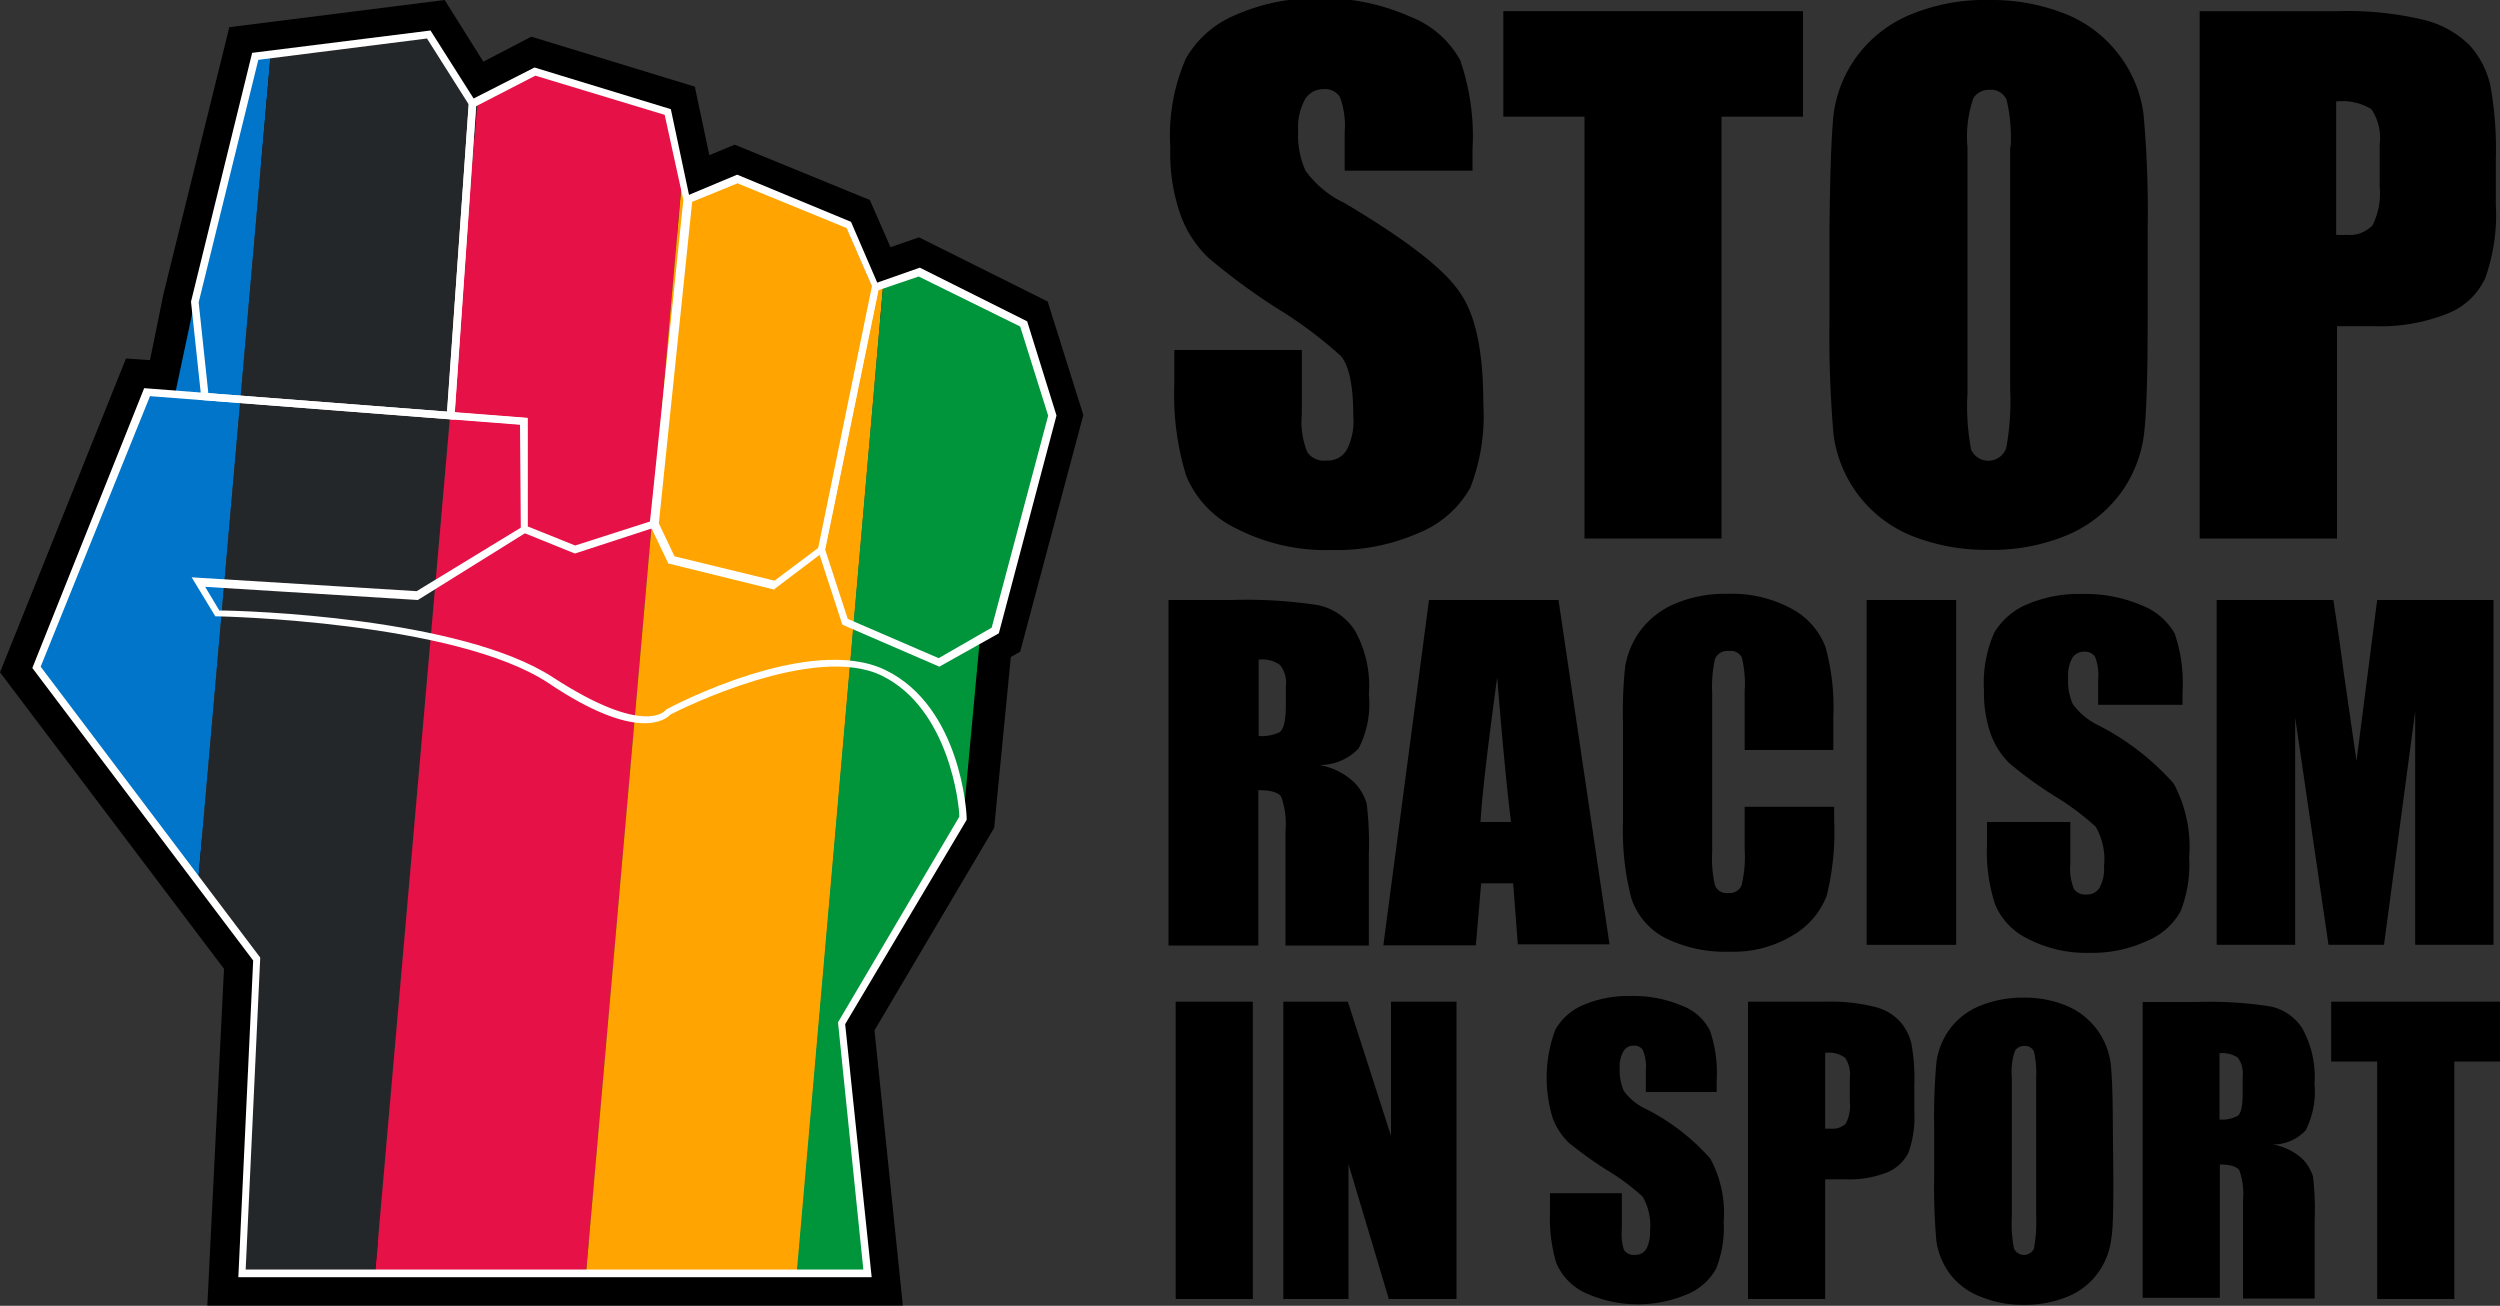
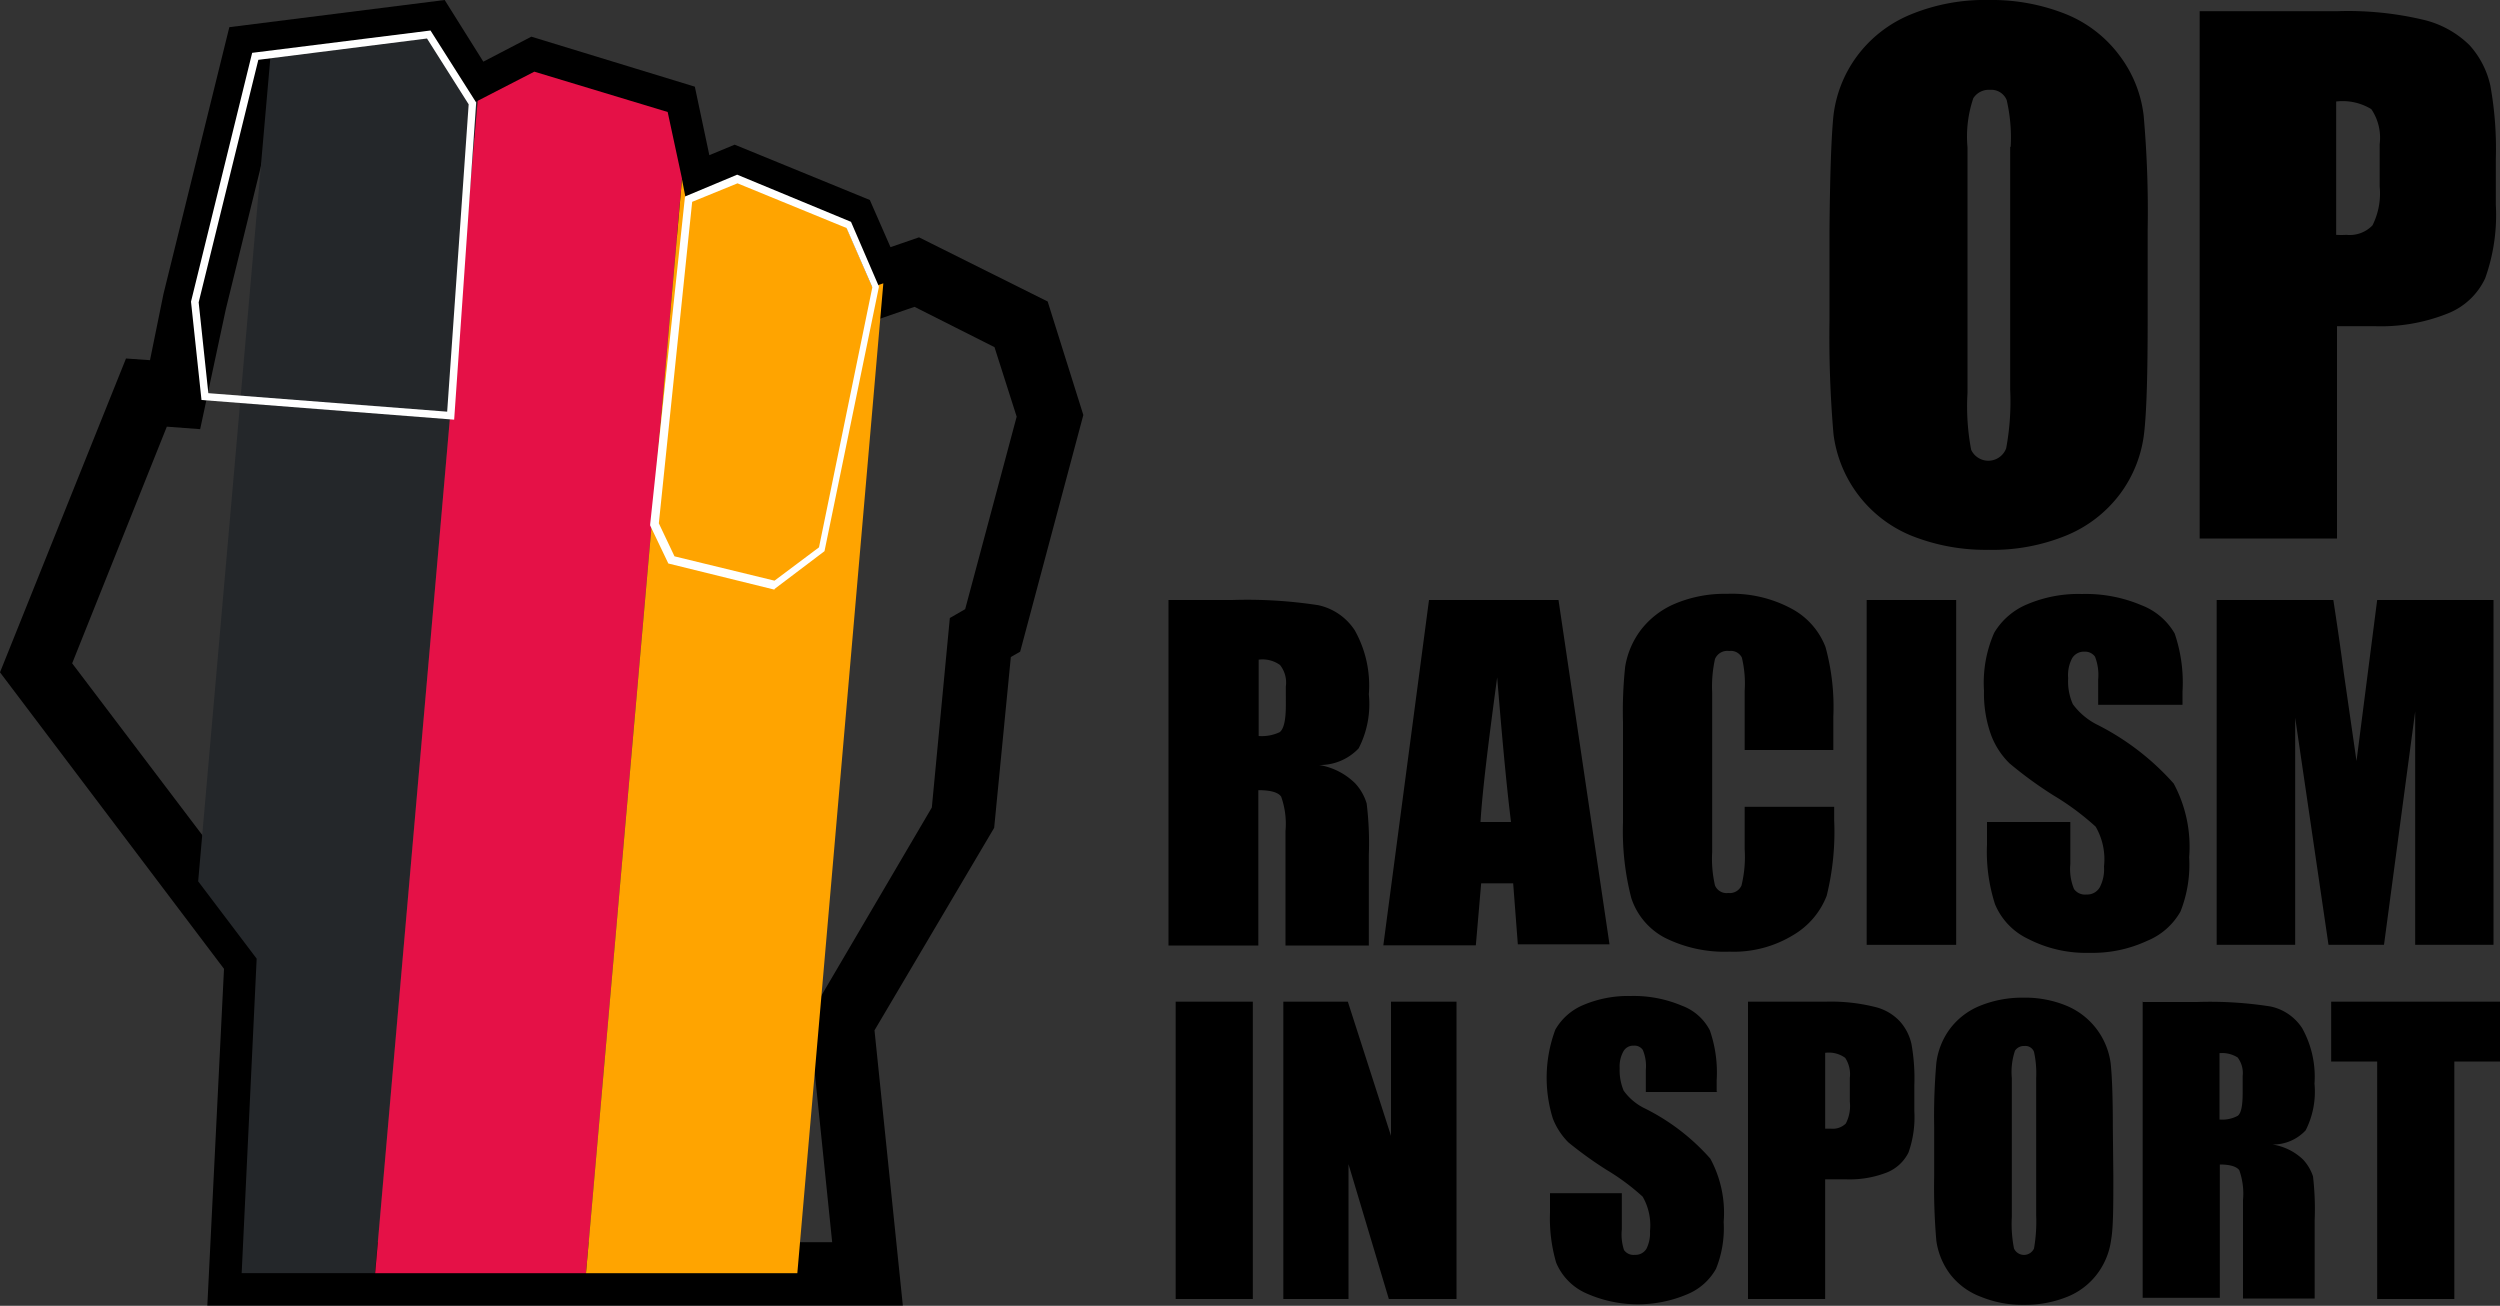
<svg xmlns="http://www.w3.org/2000/svg" id="stop-racism-img" viewBox="0 0 150 78.35">
  <rect x="0" y="0" width="150" height="78.35" fill="#333333" stroke="none" />
  <defs>
    <style>.cls-1{fill:none;}.cls-2{fill:#0075c9;}.cls-3{fill:#24272a;}.cls-4{fill:#e51147;}.cls-5{fill:#ffa400;}.cls-6{fill:#00953b;}.cls-7{clip-path:url(#clip-path);}.cls-8{fill:#fff;}</style>
    <clipPath id="clip-path">
-       <rect class="cls-1" width="150" height="78.33" />
-     </clipPath>
+       </clipPath>
  </defs>
  <path d="M13.55,18.55l3.3-13.44,7.9-1L27.66,8.7l4.61-2.37L38.42,8.2l1.35,6.39,4.33-1.78L49.32,15l2,4.63,3.55-1.22,4.8,2.42L61,25,57.91,36.55l-.92.53L55.91,48.45,48.54,61l1.39,13.53H16.5l.83-17.57-13-17.16,5.68-14.2,2,.15ZM26.68,0,13.76,1.63l-3.95,16L9,21.61l-1.44-.1L0,40.34,13.44,58.13l-1,20.2H54.17l-1.7-16.51,7.18-12.15,1-10.25.56-.32L65,24.9l-2.14-6.81-7.72-3.85-1.71.59L52.19,12,44.08,8.68l-1.52.63L41.69,5.2l-9.81-3L29,3.7,26.68,0Z" />
-   <path class="cls-2" d="M15.31,3.37,11.68,18.11,10.5,23.66l-1.71-.13L2.2,40l9.69,12.85L16.24,3.26Z" />
  <path class="cls-3" d="M16.24,3.26,11.89,52.88l3.51,4.64-.9,18.87h8L28.66,6.05l-.3.15L25.72,2.07Z" />
  <path class="cls-4" d="M28.66,6.05,22.51,76.39H35.16l5.76-65.67-.86-4-8-2.42Z" />
  <path class="cls-5" d="M35.16,76.39H47.84L53,17l-.66.22-1.6-3.7L44.1,10.74,41.16,12l-.24-1.24Z" />
-   <path class="cls-6" d="M53,17l-5.2,59.41H52l-1.53-15L57.8,49.06l1-10.81.74-.43L63,24.94l-1.72-5.5L55,16.31Z" />
  <g class="cls-7">
    <path class="cls-8" d="M14.74,76.17H51.8L50.28,61.34,57.56,49c0-.67-.59-6.45-4.63-8.45s-12.09,2-12.7,2.32c-.28.31-2,1.7-7.33-1.89-5.59-3.7-19.7-4-19.85-4h-.13L11.5,34.64,25,35.47l6.28-3.83,0-6.15L9,23.77,2.44,40,15.61,57.45v.09l-.87,18.63Zm37.56.46h-38l.89-19L1.94,40.08,8.65,23.29l23,1.78,0,6.83L25.07,36l-12.76-.79.85,1.42c1.52,0,14.48.41,20,4s6.74,2,6.76,2l.07-.07c.34-.19,8.63-4.56,13.15-2.35S58,48.8,58,49.06v.06l0,.07L50.71,61.45,52.3,76.63Z" />
  </g>
  <path class="cls-8" d="M40.47,33.38l6,1.46,2.67-2,3.2-15.6-1.55-3.56L44.25,11l-2.72,1.11-2,19.29Zm6,2-6.37-1.57-1.09-2.28v-.07L41.1,11.79l3.13-1.31,6.83,2.83,1.67,3.87,0,.06L49.47,33.07l-3,2.27Z" />
-   <path class="cls-8" d="M50.88,37.14l5.44,2.35,3.18-1.83,3.39-12.72-1.68-5.35-6.09-3-2.41.82-3.2,15.57,1.37,4.2ZM56.36,40l-5.82-2.52L49.08,33l0-.07,3.26-15.87,2.85-1,6.44,3.22,1.76,5.65L59.93,38l-3.57,2ZM31.7,31.6l2.81,1.13L39,31.29,41,12,39.88,6.89,32.12,4.54,28.57,6.37,27.29,24.75l4.37.34,0,6.51Zm2.79,1.61L31.25,31.9l-.05-6.44-4.41-.34L28.14,6.05l3.93-2,8.18,2.5,1.15,5.42v0l-2,19.64-4.87,1.59Z" />
  <path class="cls-8" d="M12.5,23.59,26.83,24.7,28.12,6.26l-2.5-3.95L15.5,3.59,11.92,18.14Zm14.75,1.59L12.09,24l-.63-5.9L15.13,3.17l10.7-1.34,2.74,4.32Z" />
  <g class="cls-7">
    <path d="M88.33,10.24H80.68V7.89a4.84,4.84,0,0,0-.29-2.08,1.06,1.06,0,0,0-1-.46A1.25,1.25,0,0,0,78.28,6a3.49,3.49,0,0,0-.39,1.85,5.19,5.19,0,0,0,.44,2.39,6.05,6.05,0,0,0,2.32,1.93q5.52,3.27,6.92,5.35c1,1.4,1.43,3.66,1.43,6.74a11.89,11.89,0,0,1-.78,5,6.22,6.22,0,0,1-3.06,2.7A12.22,12.22,0,0,1,79.87,33a11.65,11.65,0,0,1-5.63-1.26,6.08,6.08,0,0,1-3.07-3.2,16.46,16.46,0,0,1-.71-5.5V21h7.65v3.85a4.84,4.84,0,0,0,.33,2.28,1.2,1.2,0,0,0,1.15.5,1.3,1.3,0,0,0,1.22-.65A3.73,3.73,0,0,0,81.2,25c0-1.87-.26-3.09-.76-3.65a25.18,25.18,0,0,0-3.85-2.87,38.61,38.61,0,0,1-4.07-3A6.71,6.71,0,0,1,70.87,13a11.08,11.08,0,0,1-.65-4.15,11.48,11.48,0,0,1,.93-5.33,6.11,6.11,0,0,1,3-2.63,12,12,0,0,1,5-1A12.88,12.88,0,0,1,84.61,1a5.8,5.8,0,0,1,3,2.61,13.9,13.9,0,0,1,.74,5.35v1.3Z" />
  </g>
-   <path d="M108.18.67V7h-4.89V32.31H95.07V7H90.2V.67Z" />
  <path d="M120.64,8.81A10,10,0,0,0,120.4,6a1,1,0,0,0-1-.61,1.1,1.1,0,0,0-1,.5,7.13,7.13,0,0,0-.35,2.94V23.59a13.92,13.92,0,0,0,.22,3.4,1.14,1.14,0,0,0,2.1-.09,15.43,15.43,0,0,0,.24-3.55V8.81Zm8.22,10.39c0,3.18-.06,5.44-.21,6.76a7.55,7.55,0,0,1-1.42,3.64A7.66,7.66,0,0,1,124,32.12a11.66,11.66,0,0,1-4.7.87,12,12,0,0,1-4.57-.83,7.61,7.61,0,0,1-4.72-6.11,68.43,68.43,0,0,1-.24-6.85V13.79Q109.81,9,110,7a7.46,7.46,0,0,1,1.42-3.63A7.6,7.6,0,0,1,114.64.87a11.66,11.66,0,0,1,4.7-.87,12,12,0,0,1,4.57.83,7.52,7.52,0,0,1,3.26,2.5,7.38,7.38,0,0,1,1.45,3.61,65.31,65.31,0,0,1,.24,6.85ZM140.17,6.09v8a4.66,4.66,0,0,0,.61,0,1.89,1.89,0,0,0,1.57-.57,4.27,4.27,0,0,0,.43-2.33V8.65a3.06,3.06,0,0,0-.5-2.1,3.3,3.3,0,0,0-2.11-.46M132,.67h8.29a19.6,19.6,0,0,1,5.17.53,5.86,5.86,0,0,1,2.72,1.52,5.34,5.34,0,0,1,1.24,2.41,21.2,21.2,0,0,1,.33,4.39v2.77a11.27,11.27,0,0,1-.64,4.41,4.17,4.17,0,0,1-2.3,2.13,10.77,10.77,0,0,1-4.37.74h-2.22V32.31h-8.24V.67ZM75.52,39.58v4.58a2.5,2.5,0,0,0,1.26-.23c.24-.18.37-.7.37-1.61V41.19a1.69,1.69,0,0,0-.35-1.29,1.79,1.79,0,0,0-1.28-.32M70.13,36h3.8a28.14,28.14,0,0,1,5.16.31,3.49,3.49,0,0,1,2.19,1.5,6.75,6.75,0,0,1,.85,3.85,5.79,5.79,0,0,1-.61,3.24,3.19,3.19,0,0,1-2.37,1A4,4,0,0,1,81.31,47,3.06,3.06,0,0,1,82,48.21a19.49,19.49,0,0,1,.13,3.07v5.45h-5V49.86a4.89,4.89,0,0,0-.26-2.06c-.18-.26-.63-.39-1.37-.39v9.32H70.11V36ZM90.66,49.32c-.29-2.35-.55-5.24-.83-8.68-.54,4-.89,6.85-1,8.68ZM93.51,36l3.06,20.66h-5.5L90.79,53H88.87l-.32,3.72H83L85.74,36Zm16.54,9h-5.37V41.45a6.66,6.66,0,0,0-.17-2,.74.74,0,0,0-.76-.39.8.8,0,0,0-.85.48,7.62,7.62,0,0,0-.17,2v9.59a7.15,7.15,0,0,0,.17,2,.76.76,0,0,0,.8.45.77.77,0,0,0,.79-.45,7.25,7.25,0,0,0,.19-2.18V48.41h5.37v.8a15.93,15.93,0,0,1-.45,4.54,4.71,4.71,0,0,1-2,2.35,6.85,6.85,0,0,1-3.83,1,8,8,0,0,1-3.89-.84,4.15,4.15,0,0,1-2-2.37,16,16,0,0,1-.5-4.55v-6A25.16,25.16,0,0,1,97.51,40a5,5,0,0,1,.91-2.16,5.06,5.06,0,0,1,2.11-1.63,7.67,7.67,0,0,1,3.09-.58,7.54,7.54,0,0,1,3.91.91,4.4,4.4,0,0,1,2,2.28A13.58,13.58,0,0,1,110,43v2Z" />
  <path d="M112,36h5.37V56.69H112Z" />
  <path d="M130.89,42.29h-5V40.77a3,3,0,0,0-.19-1.37.73.73,0,0,0-.63-.3.82.82,0,0,0-.74.39,2.18,2.18,0,0,0-.24,1.2,3.37,3.37,0,0,0,.28,1.56,4.09,4.09,0,0,0,1.52,1.26,15.43,15.43,0,0,1,4.53,3.5,8,8,0,0,1,.93,4.42,7.64,7.64,0,0,1-.52,3.26,4.06,4.06,0,0,1-2,1.76,7.77,7.77,0,0,1-3.46.72,7.57,7.57,0,0,1-3.67-.83,4,4,0,0,1-2-2.09,10.25,10.25,0,0,1-.48-3.58V49.32h5v2.52a3.15,3.15,0,0,0,.22,1.5.8.8,0,0,0,.74.33.87.87,0,0,0,.8-.42,2.35,2.35,0,0,0,.26-1.26,3.9,3.9,0,0,0-.5-2.39,15.76,15.76,0,0,0-2.52-1.87,23.94,23.94,0,0,1-2.65-1.93,4.7,4.7,0,0,1-1.09-1.66,7.3,7.3,0,0,1-.44-2.69,7.47,7.47,0,0,1,.61-3.48,4.16,4.16,0,0,1,2-1.72,7.84,7.84,0,0,1,3.26-.61,8.55,8.55,0,0,1,3.57.67,3.91,3.91,0,0,1,2,1.7,9.12,9.12,0,0,1,.47,3.5v.78ZM149.61,36V56.69h-4.7v-14l-1.87,14h-3.33l-2-13.63V56.69H133V36h7c.19,1.24.41,2.7.63,4.39l.76,5.27L142.63,36Z" />
  <path d="M70.54,60.1h4.63V77.94H70.54Zm16.85,0V77.94H83.33l-2.42-8.09v8.09H77V60.1h3.87l2.59,8.05V60.1Z" />
  <path d="M103.05,65.52h-4.3V64.19A2.51,2.51,0,0,0,98.57,63a.59.59,0,0,0-.54-.26.67.67,0,0,0-.63.35,1.85,1.85,0,0,0-.22,1,3.17,3.17,0,0,0,.24,1.35,3.37,3.37,0,0,0,1.3,1.08,12.88,12.88,0,0,1,3.9,3,6.84,6.84,0,0,1,.8,3.8,6.5,6.5,0,0,1-.46,2.81,3.5,3.5,0,0,1-1.71,1.52,7.58,7.58,0,0,1-6.16-.09,3.47,3.47,0,0,1-1.72-1.8A9.47,9.47,0,0,1,93,72.76V71.59h4.31v2.17A3,3,0,0,0,97.44,75a.69.69,0,0,0,.65.29.76.76,0,0,0,.7-.37A2.12,2.12,0,0,0,99,73.87a3.45,3.45,0,0,0-.44-2.07,13.46,13.46,0,0,0-2.17-1.61,23.45,23.45,0,0,1-2.29-1.65,4.17,4.17,0,0,1-.93-1.43,8.25,8.25,0,0,1,.15-5.33A3.47,3.47,0,0,1,95,60.3a6.85,6.85,0,0,1,2.82-.54,7.41,7.41,0,0,1,3.09.58,3.09,3.09,0,0,1,1.68,1.48,7.71,7.71,0,0,1,.41,3v.68Zm6.46-2.35v4.55l.35,0a1.11,1.11,0,0,0,.89-.31,2.29,2.29,0,0,0,.24-1.3V64.67a1.79,1.79,0,0,0-.28-1.2,1.67,1.67,0,0,0-1.2-.3m-4.63-3.07h4.67a10.88,10.88,0,0,1,2.92.31,3,3,0,0,1,1.52.87,3,3,0,0,1,.7,1.37,11.78,11.78,0,0,1,.17,2.48v1.54a6.35,6.35,0,0,1-.35,2.48,2.48,2.48,0,0,1-1.3,1.2,6.16,6.16,0,0,1-2.46.41h-1.24v7.18h-4.63V60.1Zm17.29,4.59a6,6,0,0,0-.13-1.58.55.55,0,0,0-.57-.35.64.64,0,0,0-.57.28,4,4,0,0,0-.19,1.65V73a7.64,7.64,0,0,0,.13,1.91.66.66,0,0,0,1.2,0,9.37,9.37,0,0,0,.13-2v-8.2Zm4.63,5.87c0,1.79,0,3.07-.13,3.81a4.34,4.34,0,0,1-.79,2,4.21,4.21,0,0,1-1.8,1.42,6.73,6.73,0,0,1-2.65.5,6.54,6.54,0,0,1-2.57-.48A4.16,4.16,0,0,1,117,76.44a4.34,4.34,0,0,1-.82-2,37.31,37.31,0,0,1-.13-3.85v-3a36.92,36.92,0,0,1,.13-3.81,4.33,4.33,0,0,1,.78-2,4.24,4.24,0,0,1,1.81-1.42,6.73,6.73,0,0,1,2.65-.5,6.49,6.49,0,0,1,2.56.48,4.36,4.36,0,0,1,2.66,3.46c.08.74.13,2,.13,3.85Zm6.37-7.39v4a1.93,1.93,0,0,0,1.09-.22c.21-.15.3-.61.3-1.39v-1a1.55,1.55,0,0,0-.3-1.11,1.74,1.74,0,0,0-1.09-.26m-4.65-3.07h3.28a23.4,23.4,0,0,1,4.44.27,3,3,0,0,1,1.89,1.3,6,6,0,0,1,.74,3.33,5.13,5.13,0,0,1-.53,2.8,2.67,2.67,0,0,1-2,.85,3.38,3.38,0,0,1,1.85.91,2.77,2.77,0,0,1,.59,1,17,17,0,0,1,.1,2.63v4.7h-4.3V72a4.19,4.19,0,0,0-.22-1.78c-.15-.22-.54-.35-1.17-.35v8h-4.63V60.1Z" />
  <path d="M139.87,60.1v3.59h2.76V77.94h4.63V63.69H150V60.1Z" />
</svg>